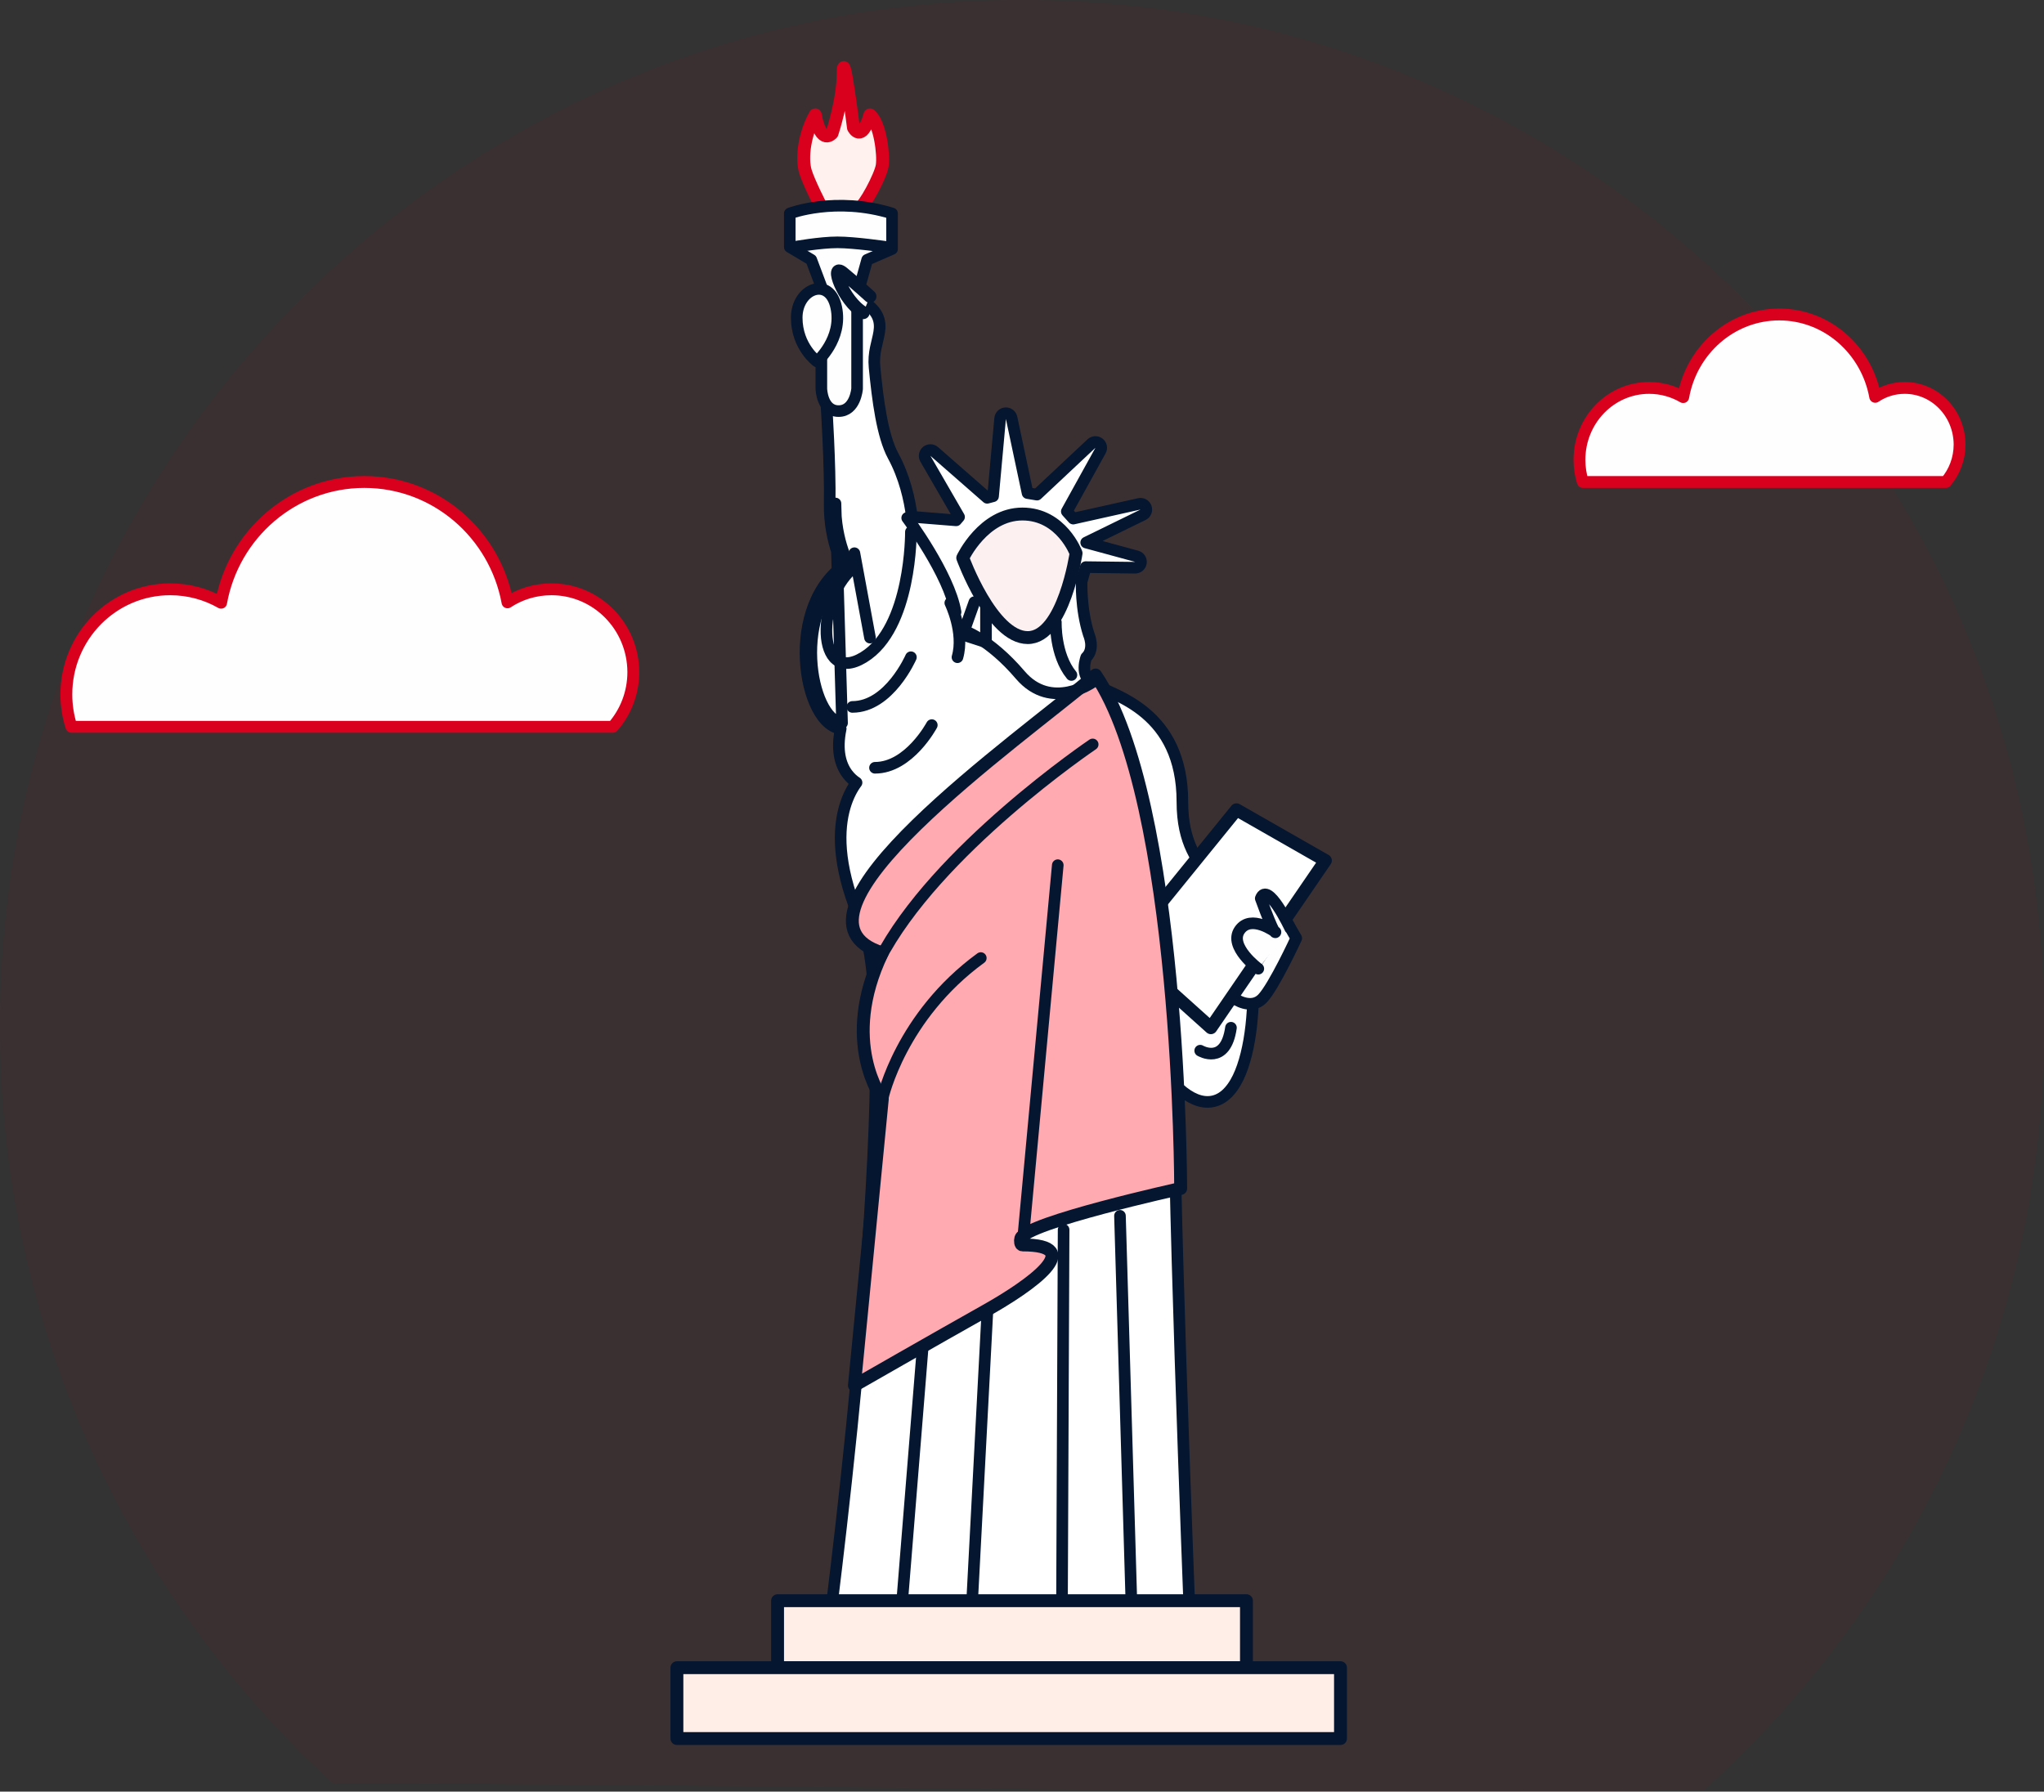
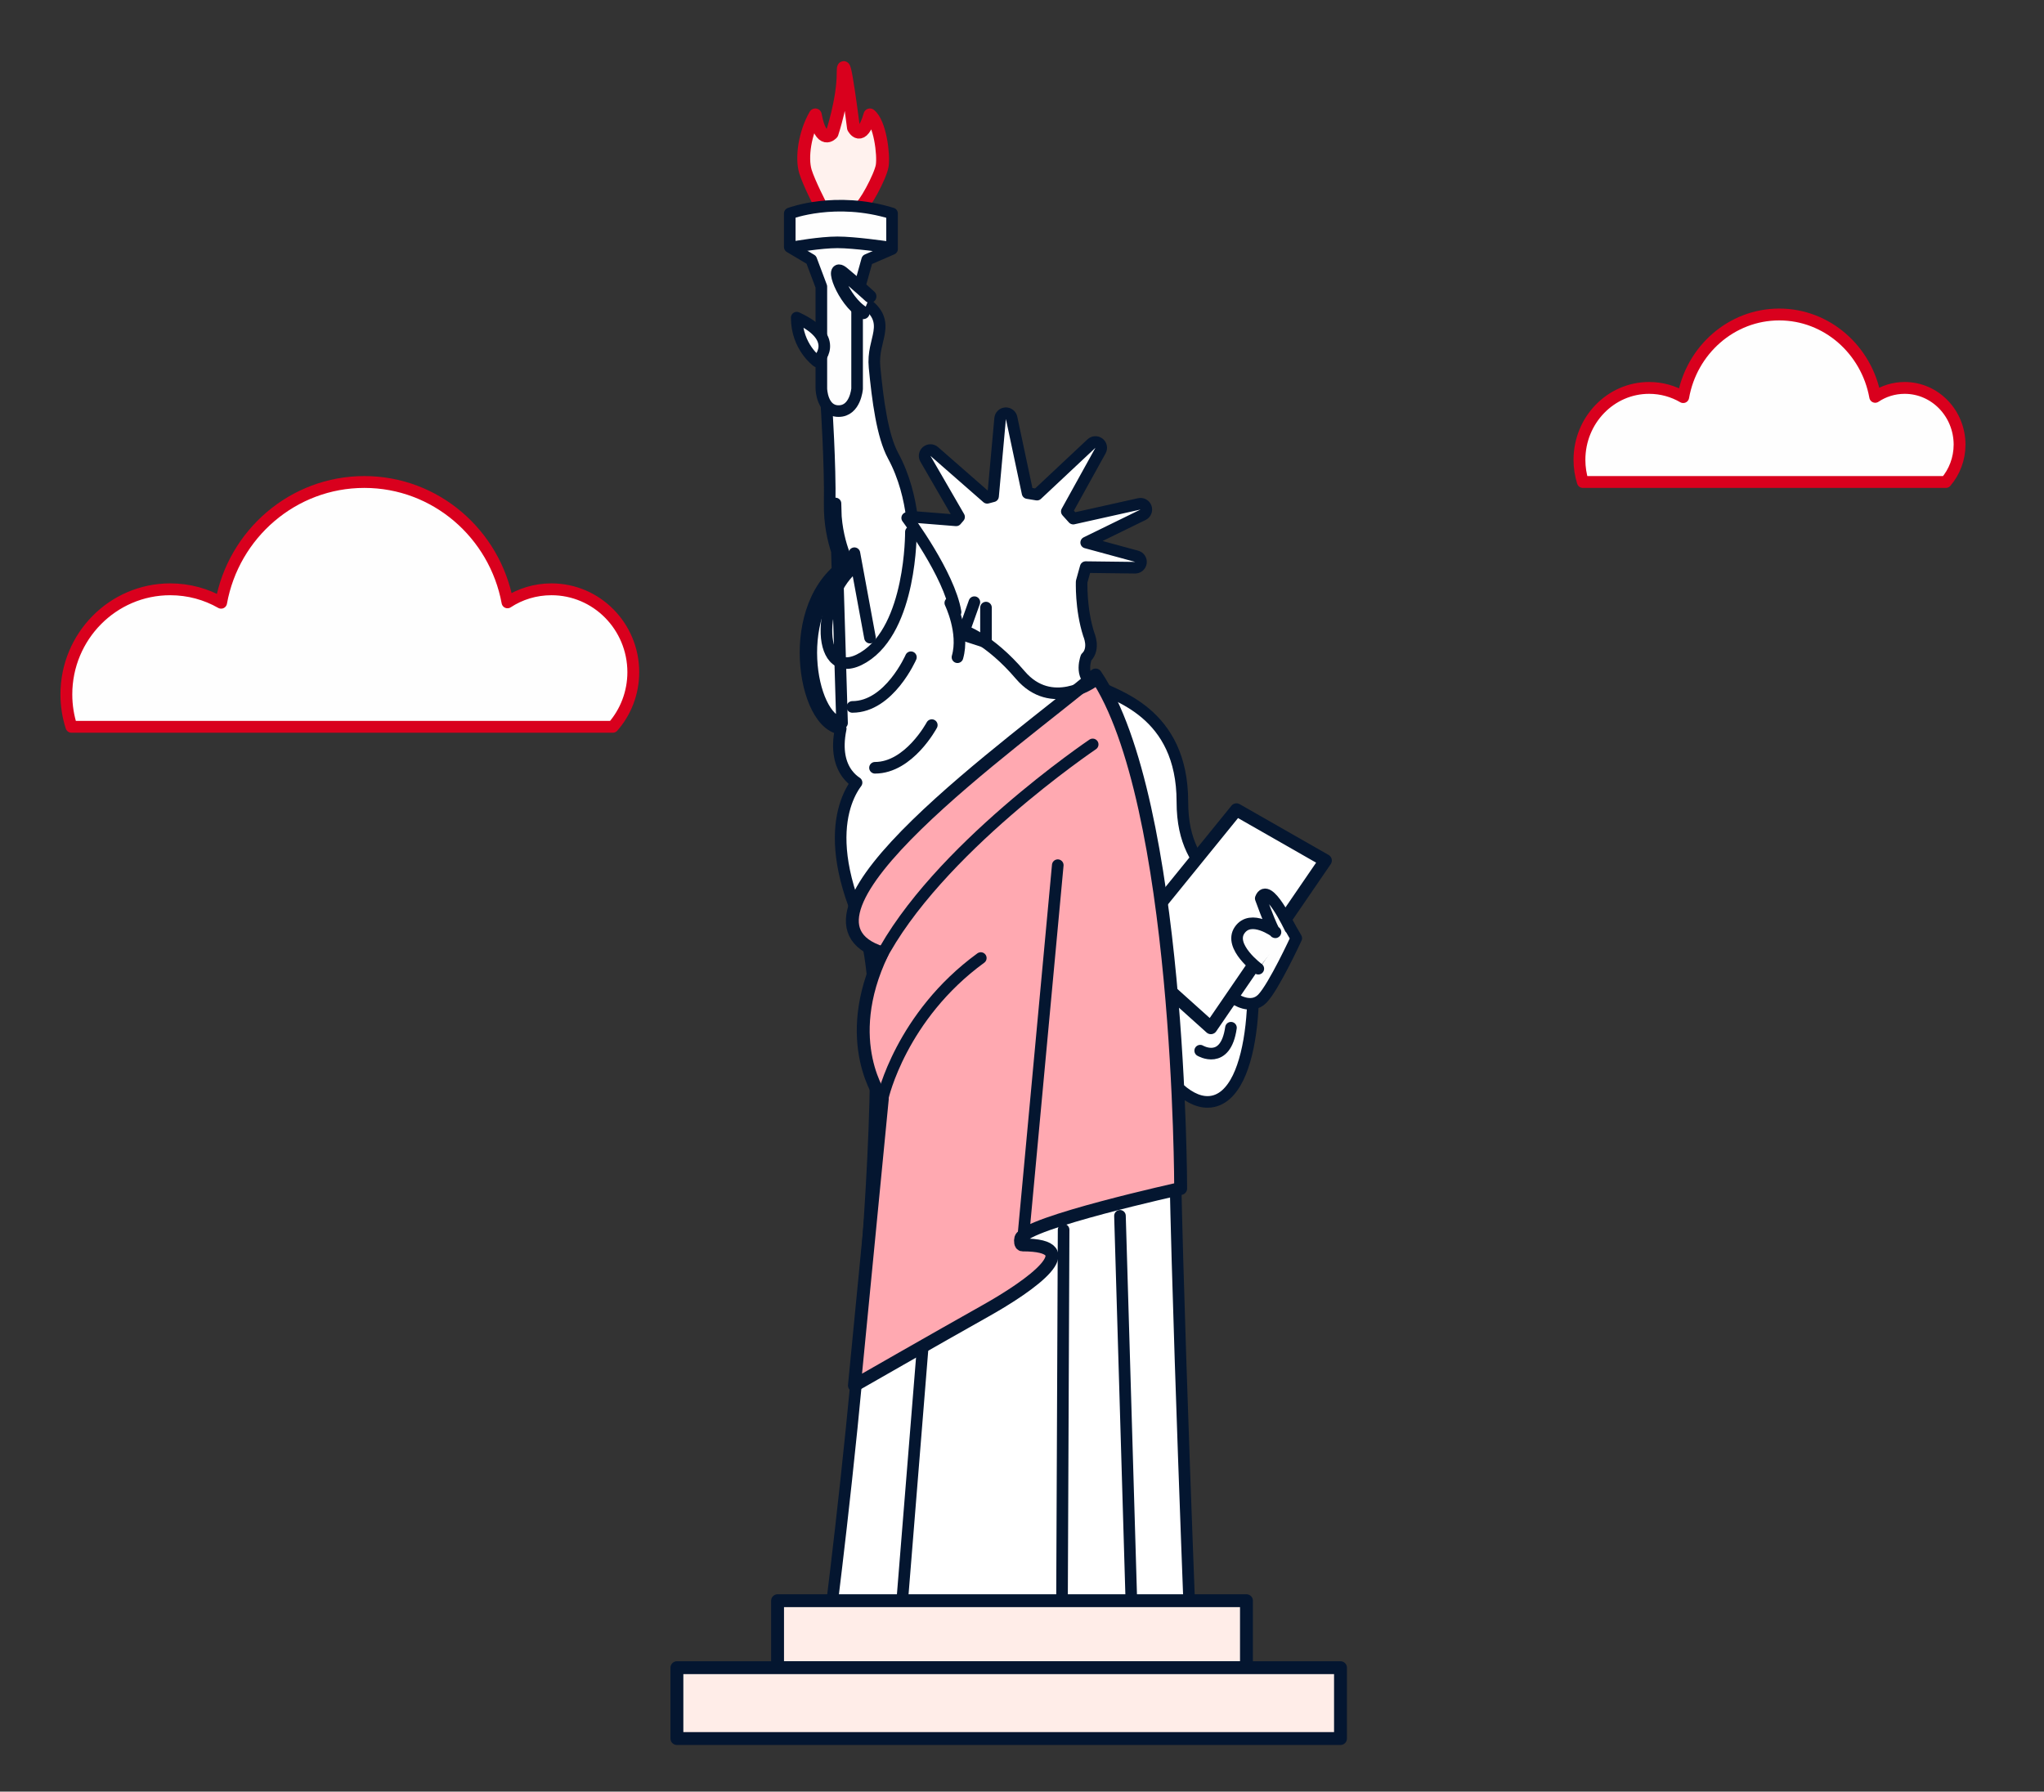
<svg xmlns="http://www.w3.org/2000/svg" width="154" height="135" viewBox="0 0 154 135" fill="none">
  <rect x="0" y="0" width="154" height="135" fill="#333333" stroke="none" />
-   <path opacity="0.06" fill-rule="evenodd" clip-rule="evenodd" d="M128.394 134.854C144.112 120.703 154 100.158 154 77.296C154 34.606 119.526 0 77 0C34.474 0 0 34.606 0 77.296C0 99.904 9.67 120.246 25.084 134.38C49.646 134.352 105.782 135.369 128.394 134.854Z" fill="#C5001A" />
  <path d="M41.548 44.404C40.33 44.404 39.188 44.76 38.236 45.387C37.284 40.231 32.82 36.318 27.452 36.318C22.075 36.318 17.592 40.241 16.659 45.416C15.527 44.77 14.223 44.404 12.823 44.404C8.502 44.404 5 47.95 5 52.325C5 53.173 5.133 53.993 5.381 54.764H46.173C47.135 53.665 47.715 52.219 47.715 50.639C47.706 47.199 44.955 44.404 41.548 44.404Z" fill="#FEFEFE" stroke="#D9001D" stroke-width="0.892" stroke-linecap="round" stroke-linejoin="round" />
  <path d="M143.504 29.229C142.687 29.229 141.921 29.473 141.283 29.902C140.645 26.374 137.652 23.697 134.053 23.697C130.448 23.697 127.442 26.381 126.817 29.922C126.058 29.48 125.183 29.229 124.245 29.229C121.348 29.229 119 31.656 119 34.65C119 35.23 119.089 35.79 119.255 36.318H146.605C147.249 35.566 147.639 34.577 147.639 33.496C147.632 31.142 145.788 29.229 143.504 29.229Z" fill="#FEFEFE" stroke="#D9001D" stroke-width="0.892" stroke-linecap="round" stroke-linejoin="round" />
  <path d="M62.697 30.401L62.261 30.43L62.261 30.43L62.261 30.43L62.262 30.433L62.262 30.443L62.265 30.482L62.274 30.633C62.282 30.766 62.294 30.958 62.308 31.198C62.335 31.678 62.372 32.347 62.406 33.107C62.475 34.629 62.537 36.501 62.51 37.929L62.51 37.93C62.484 39.432 62.776 40.697 63.074 41.587C63.224 42.032 63.375 42.385 63.49 42.628C63.495 42.638 63.499 42.647 63.504 42.656C61.137 44.429 60.499 47.603 60.734 50.184C60.857 51.541 61.225 52.795 61.76 53.668C62.027 54.103 62.353 54.471 62.737 54.694C62.928 54.805 63.131 54.879 63.342 54.908C63.006 56.538 63.322 57.61 63.826 58.295C64.055 58.607 64.312 58.823 64.535 58.969C64.494 59.024 64.451 59.085 64.406 59.151C64.118 59.577 63.784 60.222 63.566 61.117C63.13 62.913 63.176 65.667 64.934 69.627C65.335 70.529 65.618 72.022 65.788 73.993C65.957 75.95 66.012 78.333 65.98 80.986C65.918 86.289 65.511 92.639 64.995 98.753C64.48 104.866 63.857 110.737 63.362 115.08C63.115 117.252 62.9 119.041 62.747 120.287C62.67 120.91 62.609 121.397 62.567 121.728C62.546 121.894 62.53 122.021 62.519 122.106L62.506 122.203L62.503 122.227L62.502 122.233L62.502 122.235C62.502 122.235 62.502 122.235 62.935 122.291L62.502 122.235C62.486 122.36 62.524 122.485 62.607 122.58C62.69 122.674 62.81 122.728 62.935 122.728H89.219C89.337 122.728 89.451 122.68 89.534 122.594C89.616 122.508 89.66 122.393 89.655 122.274L89.219 122.291C89.655 122.274 89.655 122.274 89.655 122.274L89.655 122.272L89.655 122.267L89.654 122.246L89.651 122.163L89.638 121.837C89.627 121.551 89.611 121.132 89.59 120.598C89.549 119.529 89.491 117.999 89.423 116.154C89.286 112.465 89.108 107.518 88.944 102.485C88.78 97.451 88.63 92.334 88.548 88.303C88.507 86.288 88.483 84.547 88.483 83.225C88.483 82.624 88.489 82.118 88.499 81.716C89.382 82.597 90.219 83.044 91.014 83.029C92.058 83.01 92.793 82.211 93.285 81.198C94.273 79.158 94.579 75.673 94.342 72.592C94.105 69.512 92.802 67.984 91.583 66.554C91.533 66.495 91.483 66.436 91.433 66.378C90.806 65.641 90.228 64.928 89.798 64.013C89.372 63.105 89.084 61.977 89.084 60.413C89.084 57.038 87.817 55.022 86.314 53.748C85.572 53.119 84.784 52.681 84.092 52.347C83.785 52.2 83.494 52.071 83.236 51.957C83.204 51.943 83.172 51.929 83.141 51.916C82.856 51.789 82.626 51.685 82.448 51.588L82.447 51.587C81.843 51.258 81.698 50.761 81.701 50.304C81.703 50.069 81.745 49.852 81.789 49.69C81.806 49.628 81.823 49.576 81.836 49.536C82.203 49.194 82.223 48.718 82.189 48.414C82.168 48.238 82.127 48.082 82.092 47.972C82.074 47.917 82.057 47.871 82.044 47.838C82.039 47.824 82.034 47.813 82.031 47.804C81.721 46.844 81.586 45.841 81.529 45.069C81.501 44.682 81.493 44.357 81.492 44.13C81.491 44.016 81.493 43.927 81.494 43.867C81.494 43.852 81.495 43.839 81.495 43.827L81.799 42.732L85.524 42.777C85.744 42.779 85.931 42.618 85.962 42.4C85.992 42.183 85.856 41.976 85.644 41.918L81.836 40.882L86.123 38.786C86.322 38.688 86.416 38.458 86.343 38.249C86.27 38.04 86.052 37.919 85.836 37.967L80.861 39.077L80.376 38.539L82.915 33.952C83.02 33.764 82.972 33.528 82.802 33.396C82.632 33.264 82.391 33.275 82.234 33.422L78.13 37.271L77.419 37.154L76.215 31.482C76.17 31.271 75.977 31.124 75.761 31.137C75.546 31.15 75.372 31.318 75.352 31.534L74.82 37.393L74.378 37.51L70.389 34.02C70.228 33.879 69.989 33.876 69.823 34.011C69.658 34.147 69.616 34.383 69.723 34.568L72.259 38.951L72.038 39.208L68.703 38.94C68.534 37.621 68.151 35.931 67.288 34.34C66.888 33.6 66.595 32.556 66.374 31.367C66.153 30.185 66.01 28.894 65.891 27.677C65.838 27.131 65.892 26.664 65.976 26.241C66.014 26.052 66.057 25.875 66.1 25.697C66.105 25.673 66.111 25.649 66.117 25.625C66.164 25.428 66.212 25.226 66.242 25.028C66.305 24.625 66.305 24.198 66.085 23.765C65.87 23.344 65.476 22.977 64.879 22.617C64.685 22.501 64.467 22.506 64.285 22.601C64.135 22.68 64.029 22.808 63.958 22.914C63.809 23.132 63.68 23.447 63.566 23.789C63.332 24.487 63.11 25.452 62.92 26.414C62.728 27.381 62.564 28.363 62.449 29.102C62.391 29.471 62.345 29.781 62.313 29.998C62.298 30.107 62.285 30.193 62.277 30.251L62.268 30.318L62.265 30.336L62.265 30.34L62.265 30.341L62.265 30.342C62.265 30.342 62.265 30.342 62.697 30.401ZM62.697 30.401L62.261 30.43C62.26 30.4 62.261 30.371 62.265 30.342L62.697 30.401ZM62.947 37.937C62.898 40.822 64.067 42.795 64.067 42.795C59.487 45.783 61.04 54.238 63.442 54.48L62.947 37.937Z" fill="white" stroke="#041630" stroke-width="0.874" stroke-linecap="round" stroke-linejoin="round" />
  <path d="M90.426 79.168C90.426 79.168 92.335 80.307 92.744 77.439L90.426 79.168Z" fill="#FEFEFE" />
  <path d="M90.426 79.168C90.426 79.168 92.335 80.307 92.744 77.439" stroke="#041630" stroke-width="0.874" stroke-linecap="round" stroke-linejoin="round" />
  <path d="M61.924 15.657C61.845 15.549 60.928 13.733 60.684 12.926C60.367 11.877 60.637 10.019 61.427 8.659C61.863 11.025 62.689 10.045 62.689 10.045C62.689 10.045 63.526 7.551 63.526 5.509C63.526 3.466 64.302 9.623 64.302 9.623C64.302 9.623 64.915 10.834 65.542 8.659C66.302 9.259 66.598 11.647 66.468 12.485C66.344 13.281 65.065 15.657 64.735 15.657C64.711 15.657 62.045 15.824 61.924 15.657Z" fill="#FFF2EE" stroke="#D9001D" stroke-width="0.971" stroke-linecap="round" stroke-linejoin="round" />
  <path d="M64.576 22.297L65.335 19.575L67.21 18.762V16.084C62.948 14.766 59.502 16.084 59.502 16.084V18.61L61.122 19.575L61.883 21.597V29.291C61.883 29.291 61.92 30.976 63.183 30.976C64.447 30.976 64.576 29.291 64.576 29.291V22.297Z" fill="#FEFEFE" stroke="#041630" stroke-width="0.874" stroke-linecap="round" stroke-linejoin="round" />
  <path d="M59.853 18.61C59.853 18.61 61.796 18.26 63.093 18.26C64.391 18.26 66.774 18.61 66.774 18.61" stroke="#041630" stroke-width="0.874" stroke-linecap="round" stroke-linejoin="round" />
  <path d="M64.373 41.685L65.546 48.044L64.373 41.685Z" fill="#FEFEFE" />
  <path d="M64.373 41.685L65.546 48.044" stroke="#041630" stroke-width="0.874" stroke-linecap="round" stroke-linejoin="round" />
  <path d="M64.492 42.623C61.432 44.864 61.432 51.743 65.062 49.531C68.693 47.318 68.629 40.082 68.629 40.082" stroke="#041630" stroke-width="0.874" stroke-linecap="round" stroke-linejoin="round" />
  <path d="M68.63 49.522C68.63 49.522 67.002 53.266 64.217 53.266" stroke="#041630" stroke-width="0.874" stroke-linecap="round" stroke-linejoin="round" />
  <path d="M68.35 39.026C68.35 39.026 71.522 43.279 71.995 46.115" stroke="#041630" stroke-width="0.874" stroke-linecap="round" stroke-linejoin="round" />
  <path d="M70.204 54.637C70.204 54.637 68.492 57.852 65.924 57.852" stroke="#041630" stroke-width="0.874" stroke-linecap="round" stroke-linejoin="round" />
  <path d="M92.998 75.24C92.998 75.24 94.253 76.138 95.117 75.24C95.982 74.341 97.664 70.693 97.664 70.693L96.301 68.34L91.703 75.24H92.998Z" fill="#FEFEFE" stroke="#041630" stroke-width="0.874" stroke-linecap="round" stroke-linejoin="round" />
  <path d="M84.635 71.516L93.159 61.015L99.858 64.841L91.231 77.439L84.635 71.516Z" fill="white" stroke="#041630" stroke-width="0.971" stroke-linecap="round" stroke-linejoin="round" />
  <path d="M82.545 50.861C88.954 60.339 88.954 89.553 88.954 89.553C88.954 89.553 77.248 92.135 76.909 93.318C76.86 93.491 76.883 93.805 77.033 93.805C81.921 93.805 77.73 96.821 74.228 98.786C70.727 100.751 64.374 104.392 64.374 104.392L66.474 82.815C66.474 82.815 63.242 78.532 66.474 71.8C57.738 69.077 76.781 55.742 82.545 50.861Z" fill="#FFA9B1" stroke="#041630" stroke-width="0.971" stroke-linecap="round" stroke-linejoin="round" />
-   <path d="M60.027 23.935C60.027 21.731 62.497 20.781 63.004 23.16C63.511 25.539 61.562 27.238 61.562 27.238C61.562 27.238 60.027 26.14 60.027 23.935Z" fill="#FEFEFE" stroke="#041630" stroke-width="0.874" stroke-linecap="round" stroke-linejoin="round" />
+   <path d="M60.027 23.935C63.511 25.539 61.562 27.238 61.562 27.238C61.562 27.238 60.027 26.14 60.027 23.935Z" fill="#FEFEFE" stroke="#041630" stroke-width="0.874" stroke-linecap="round" stroke-linejoin="round" />
  <path d="M65.039 23.56C63.519 22.66 62.475 19.717 63.503 20.56C64.531 21.404 65.546 22.334 65.546 22.334" fill="#FEFEFE" />
  <path d="M65.039 23.56C63.519 22.66 62.475 19.717 63.503 20.56C64.531 21.404 65.546 22.334 65.546 22.334" stroke="#041630" stroke-width="0.971" stroke-linecap="round" stroke-linejoin="round" />
  <path d="M66.248 72.329C70.494 64.07 82.326 56.092 82.326 56.092" stroke="#041630" stroke-width="0.874" stroke-linecap="round" stroke-linejoin="round" />
  <path d="M66.516 82.688C66.516 82.688 67.874 76.577 73.896 72.189" stroke="#041630" stroke-width="0.874" stroke-linecap="round" stroke-linejoin="round" />
  <path d="M94.804 72.991C94.804 72.991 92.542 71.321 93.397 70.085C94.252 68.848 96.099 70.23 96.099 70.23C96.099 70.23 96.067 70.652 94.988 67.694C95.511 66.339 97.208 69.948 97.208 69.948" fill="#FEFEFE" />
  <path d="M94.804 72.991C94.804 72.991 92.542 71.321 93.397 70.085C94.252 68.848 96.099 70.23 96.099 70.23C96.099 70.23 96.067 70.652 94.988 67.694C95.511 66.339 97.208 69.948 97.208 69.948" stroke="#041630" stroke-width="0.874" stroke-linecap="round" stroke-linejoin="round" />
  <path d="M71.598 45.432C71.598 45.432 72.679 47.65 72.138 49.522" stroke="#041630" stroke-width="0.874" stroke-linecap="round" stroke-linejoin="round" />
  <path d="M72.535 47.477C72.535 47.477 74.521 48.106 76.87 50.861C79.22 53.615 82.326 51.394 82.326 51.394" stroke="#041630" stroke-width="0.874" stroke-linecap="round" stroke-linejoin="round" />
-   <path d="M77.43 48.043C74.721 48.043 72.535 42.035 72.535 42.035C72.535 42.035 74.088 38.732 77.032 38.732C79.977 38.732 81.074 41.685 81.074 41.685C81.074 41.685 80.14 48.043 77.43 48.043Z" fill="#FCF0F1" stroke="#041630" stroke-width="0.971" stroke-linecap="round" stroke-linejoin="round" />
  <path d="M74.287 45.782V48.393L72.535 47.827L73.411 45.373" stroke="#041630" stroke-width="0.874" stroke-linecap="round" stroke-linejoin="round" />
-   <path d="M79.552 46.883C79.552 46.883 79.472 49.336 80.724 50.861" stroke="#041630" stroke-width="0.874" stroke-linecap="round" stroke-linejoin="round" />
  <path d="M69.504 101.68L67.93 121.181" stroke="#041630" stroke-width="0.874" stroke-linecap="round" stroke-linejoin="round" />
-   <path d="M74.394 98.768L73.206 121.354" stroke="#041630" stroke-width="0.874" stroke-linecap="round" stroke-linejoin="round" />
  <path d="M84.381 91.611L85.257 121.243" stroke="#041630" stroke-width="0.874" stroke-linecap="round" stroke-linejoin="round" />
  <path d="M80.135 92.661L80.013 120.941" stroke="#041630" stroke-width="0.874" stroke-linecap="round" stroke-linejoin="round" />
  <path d="M77.113 93.012L79.695 65.191" stroke="#041630" stroke-width="0.874" stroke-linecap="round" stroke-linejoin="round" />
  <rect x="58.584" y="120.613" width="35.327" height="5.047" fill="#FFEDE8" stroke="#041630" stroke-width="0.97" stroke-linecap="round" stroke-linejoin="round" />
  <rect x="51" y="125.66" width="49.996" height="5.339" fill="#FFEDE8" stroke="#041630" stroke-width="0.97" stroke-linecap="round" stroke-linejoin="round" />
</svg>